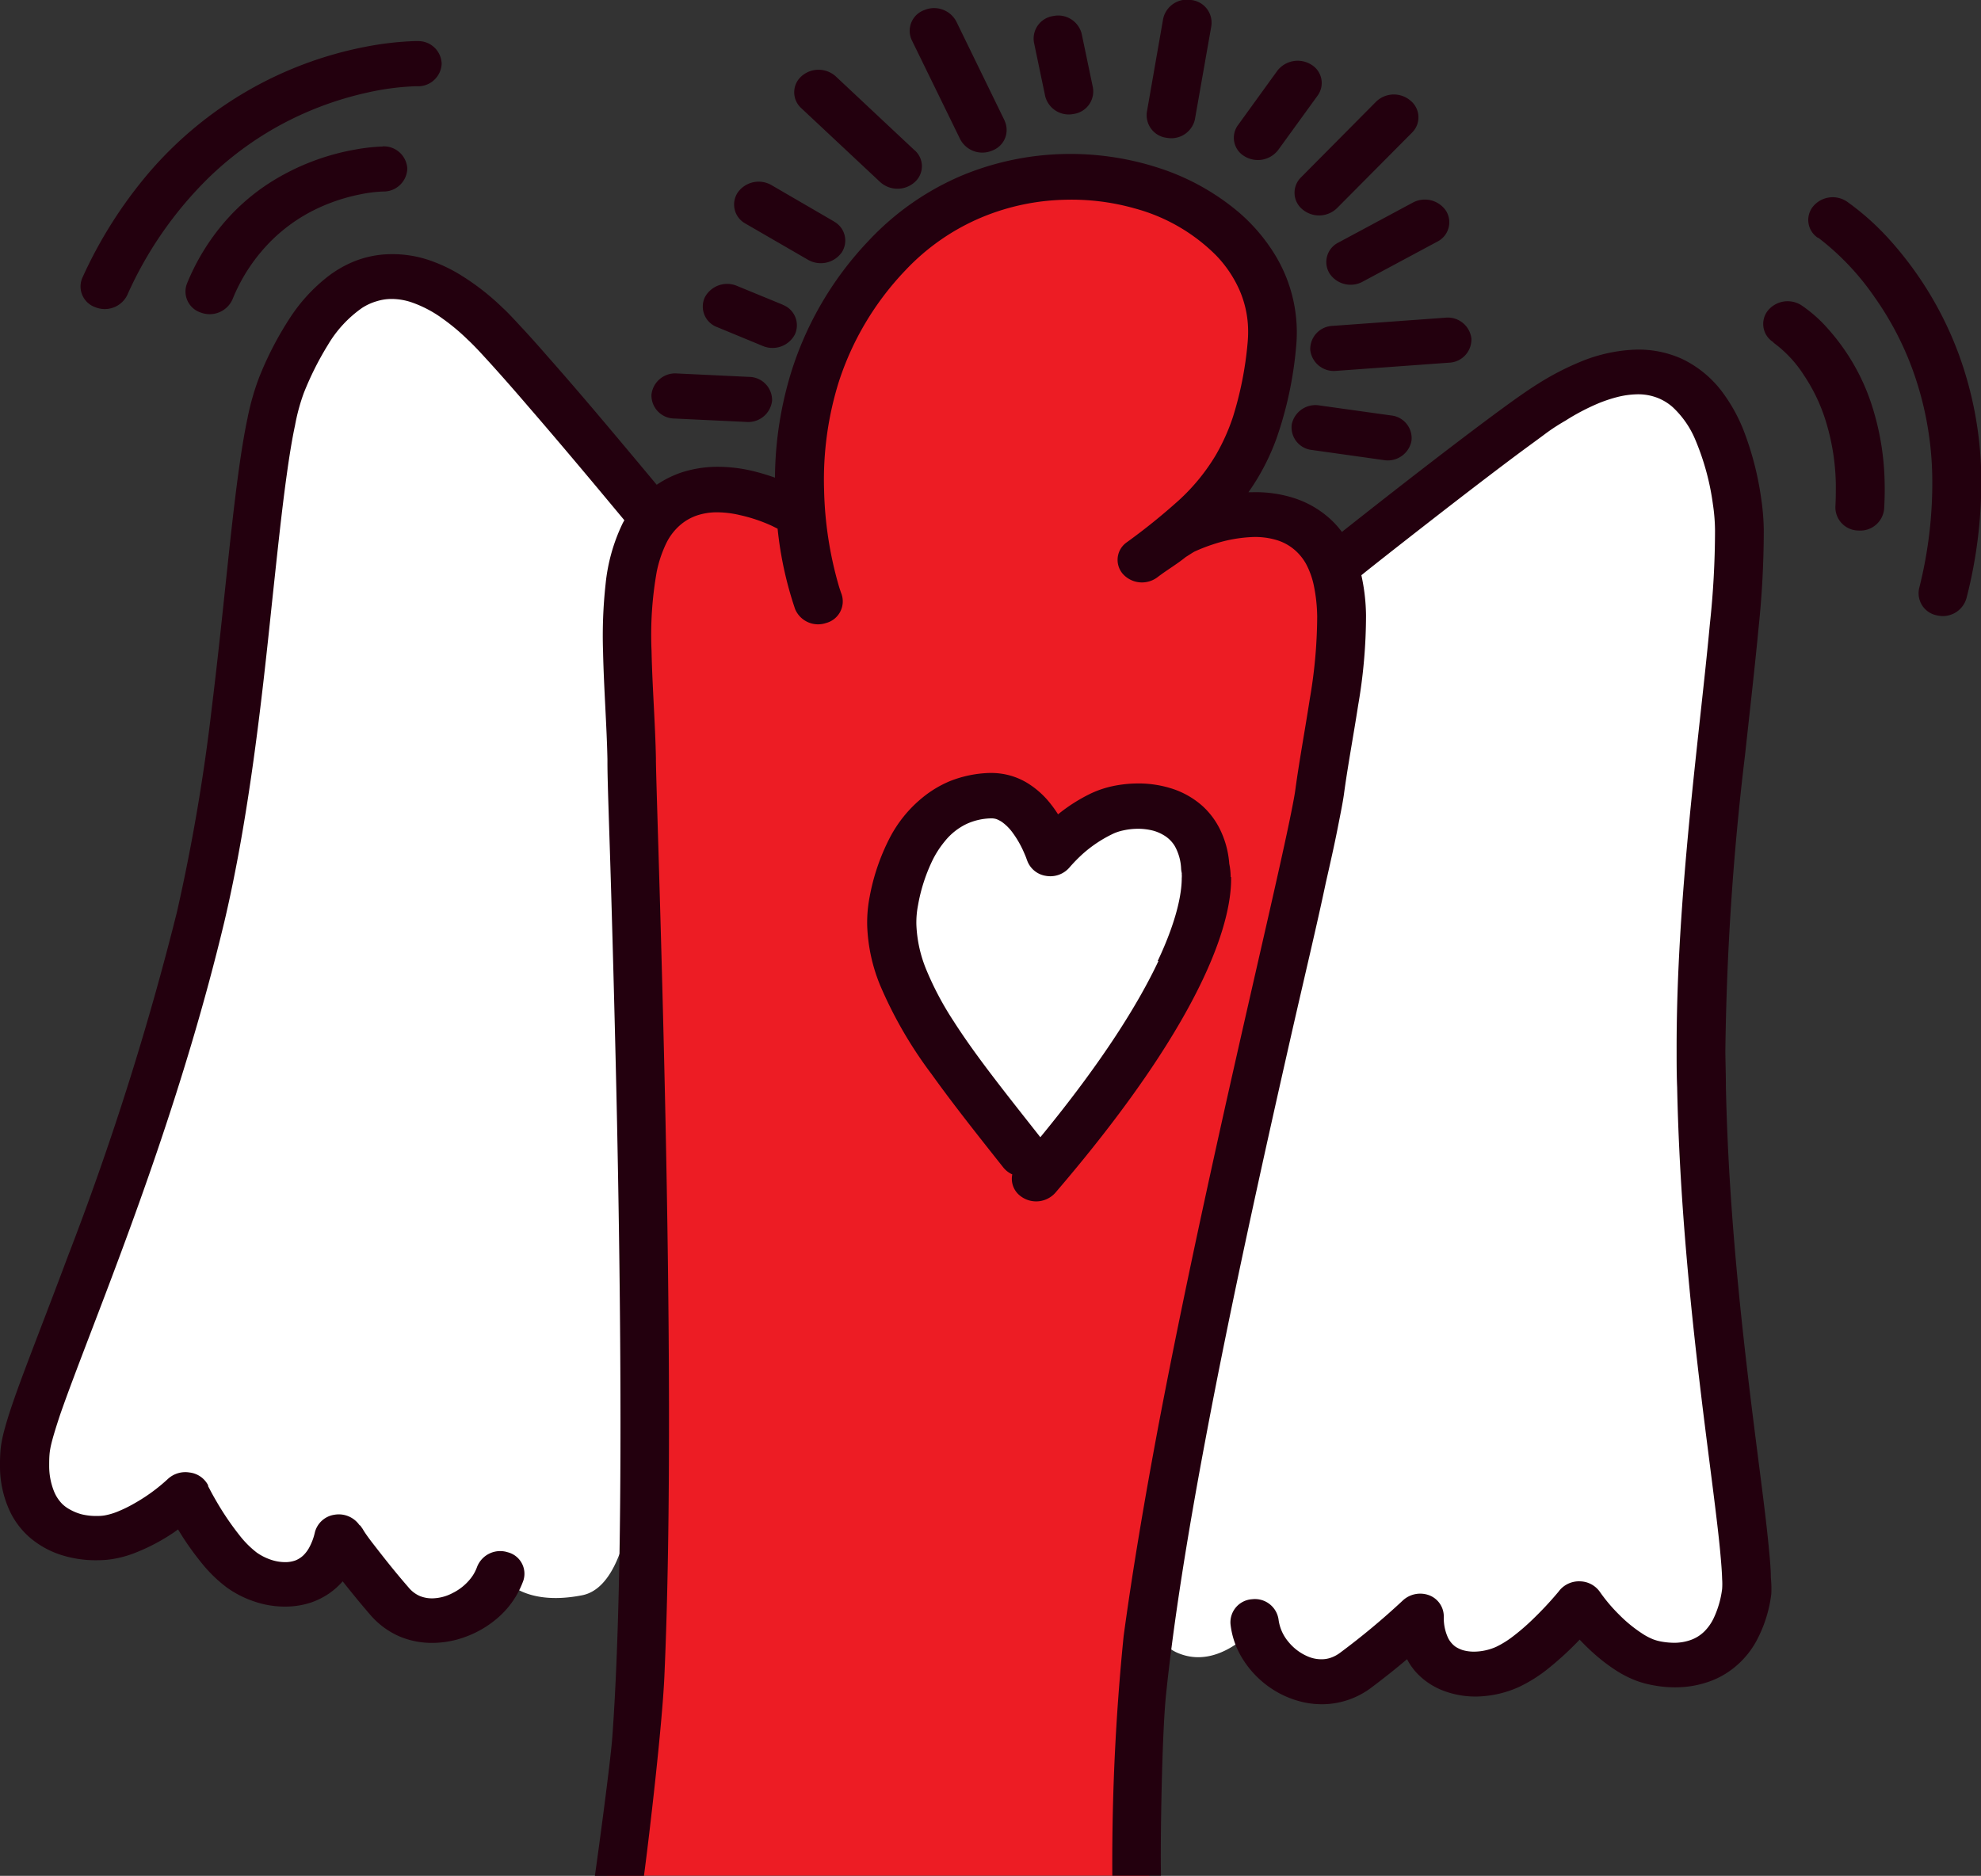
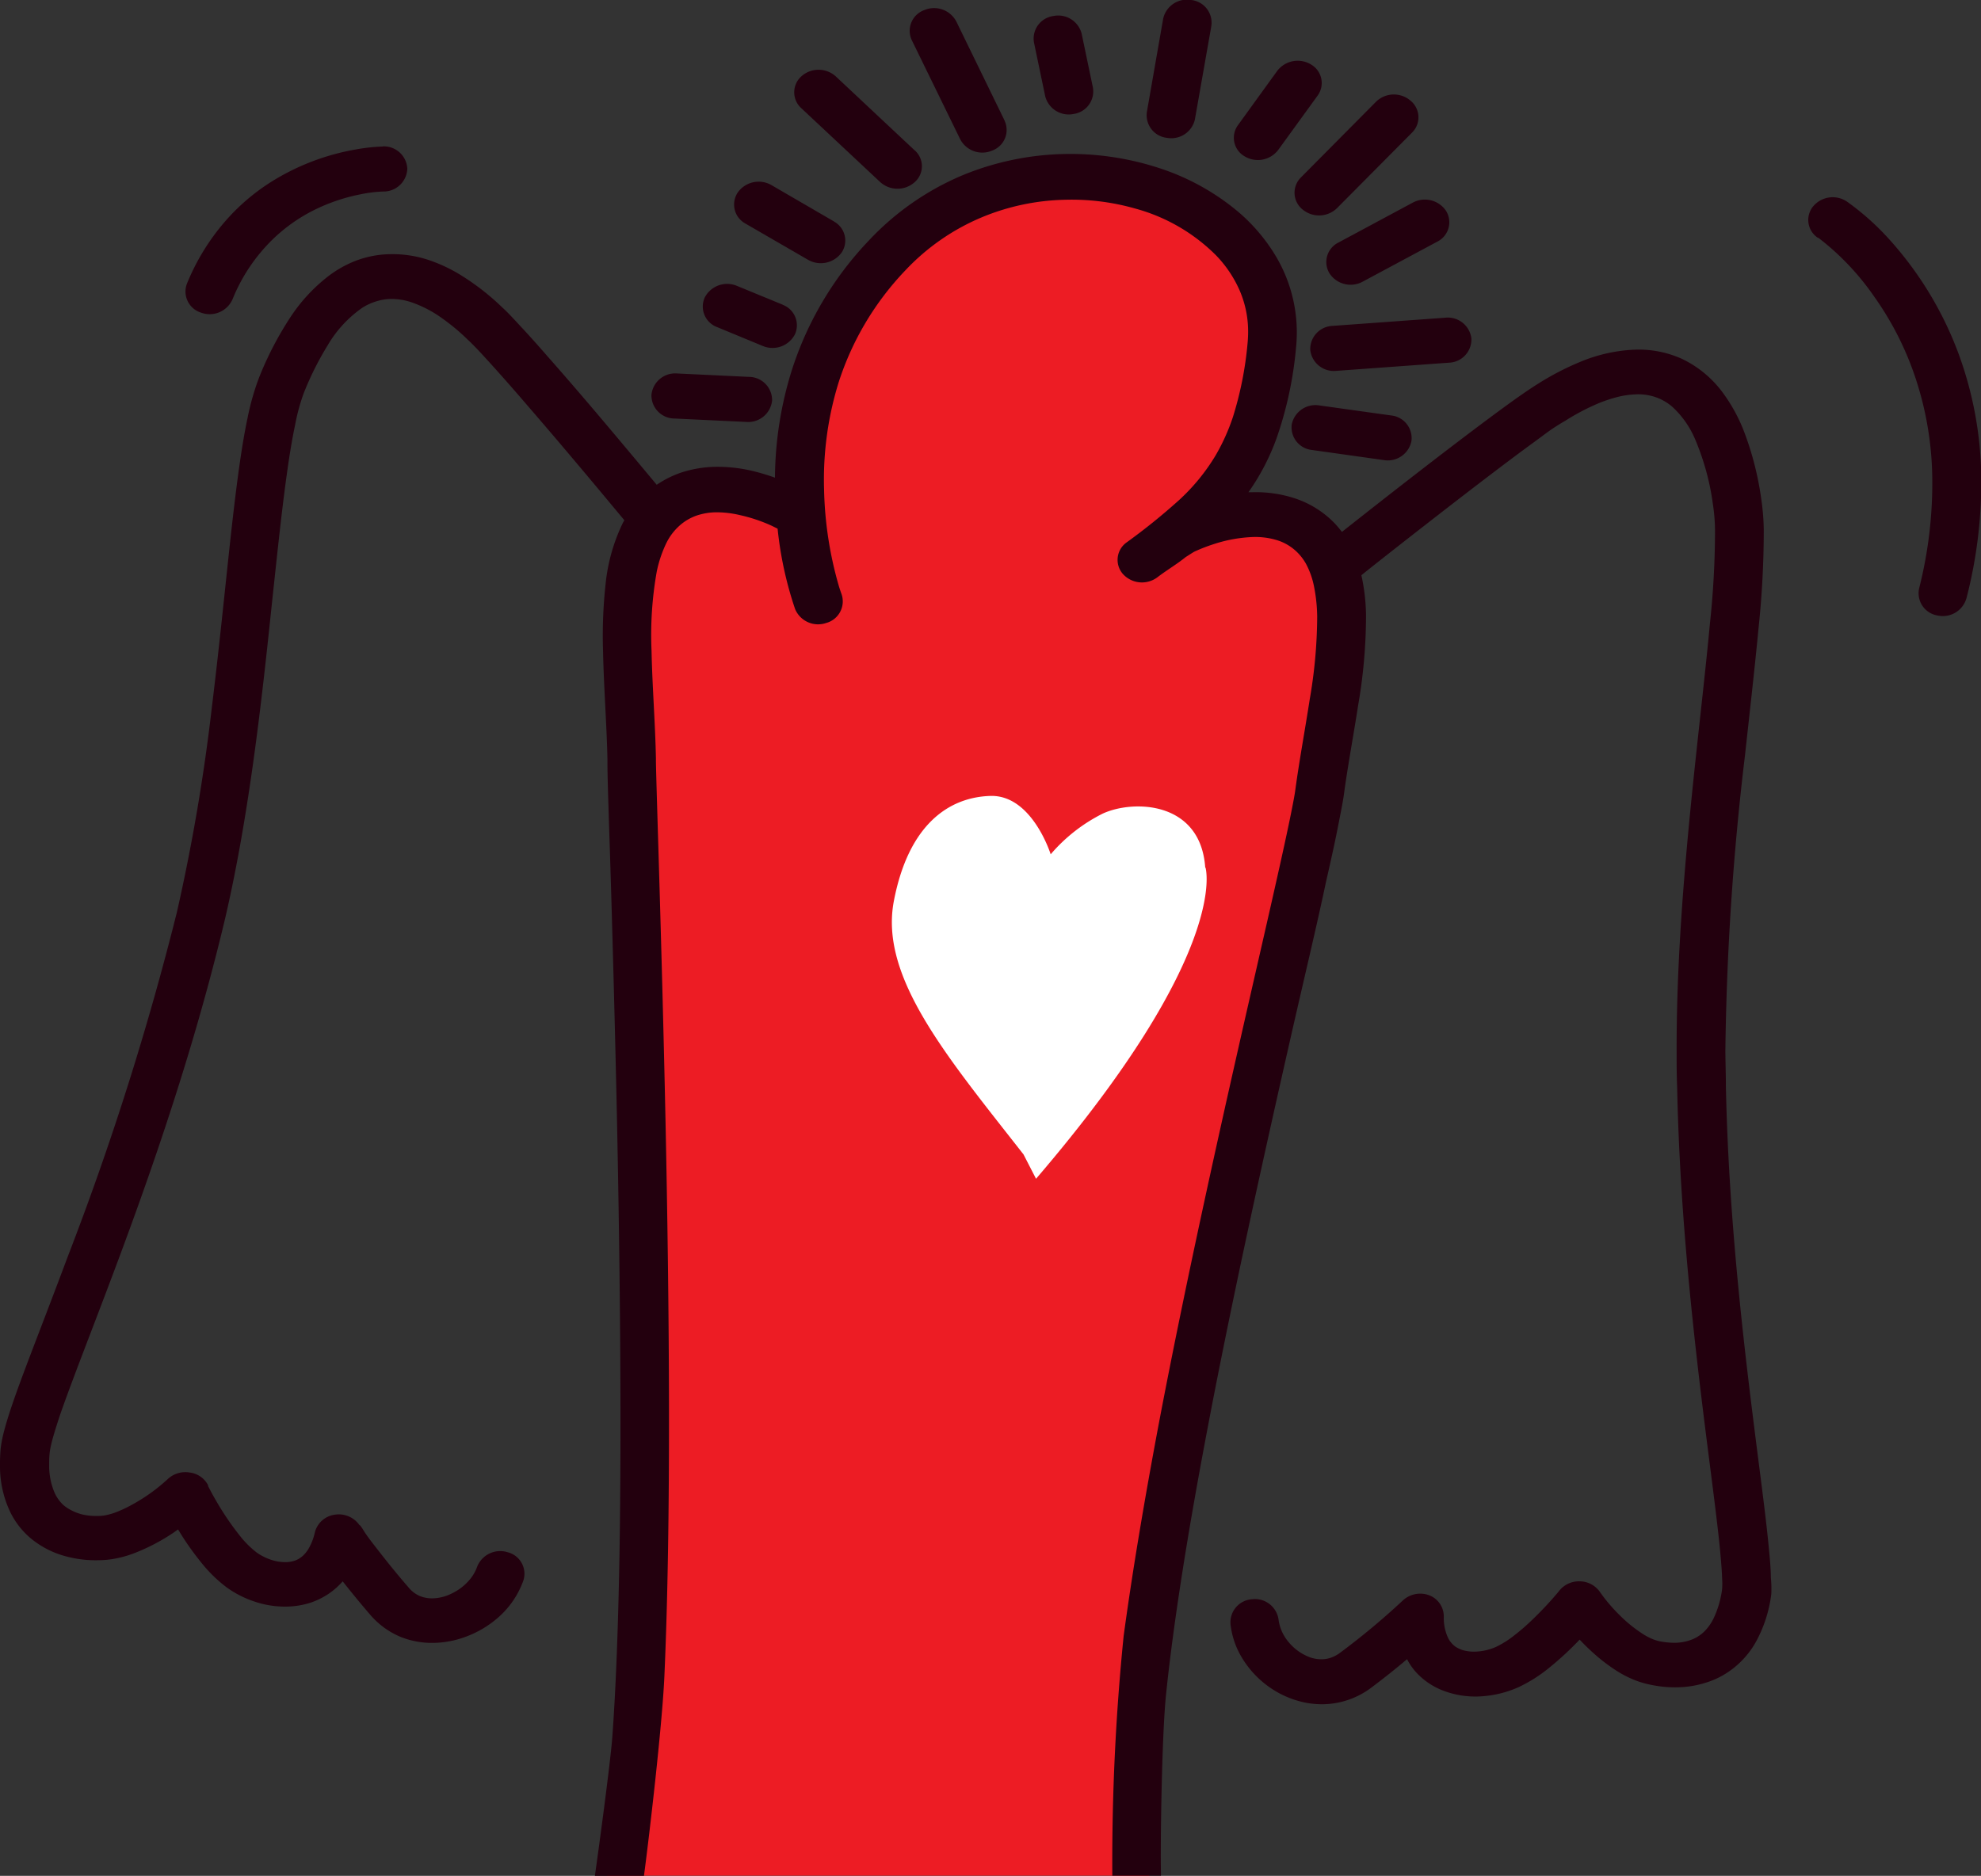
<svg xmlns="http://www.w3.org/2000/svg" viewBox="0 0 225.97 214.02">
  <rect x="0" y="0" width="225.97" height="214.02" fill="#333333" stroke="none" />
  <defs>
    <style>.cls-1{fill:#fff}.cls-2{fill:#ed1c24}.cls-3{fill:#23000e}</style>
  </defs>
  <title>da-symbol</title>
  <g id="Layer_2" data-name="Layer 2">
    <g id="Layer_1-2" data-name="Layer 1">
-       <path class="cls-1" d="M153.36 64s18-14.22 23.15-17.41 18-10.08 21.36 10.68c1.56 9.77-4 37.16-4 62.91.08 29 5.29 54.73 4.55 59.95-1.4 9.85-5.28 9.58-7.7 8.7s-8.1-3.43-10-6.18c0 0-1.89 5.24-5.69 7s-12 1.57-12-5.3c0 0-.59 2-5.32 5.62s-13.13-.26-13.67-5.24c0 0-4.45 6-9.6 3.9-4.17-1.67-2.78-7.54-2.12-11.54C139.11 136 156.92 73.66 153.36 64M72.73 160.14C70.44 61 74.46 59 74.46 59s-14.8-18-19.09-22.06S40.07 24.3 32.1 44c-3.47 8.56-3.71 37.39-9.26 60.6-7.19 30.15-19.5 55.34-20 60.94-.87 9.9 7 10.27 9.54 9.87s6.27-2.57 8.75-4.91c0 0 3.09 6.24 6.42 8.65s9.48 2.92 11.06-3.8a81.6 81.6 0 0 0 5.8 7.41c3.82 4.41 11 1.59 12.62-3.19 0 0 2.11 3.86 9.37 2.44 7.08-1.38 6.33-21.85 6.33-21.85" />
      <path class="cls-2" d="M150.89 60.47c-5.52-5.58-17.27.63-17.27.63h-.28c6-4.9 9.91-9.85 11.11-21.65 1.8-17.6-27.64-27.43-43.88-10.26a36.92 36.92 0 0 0-10 27.2h-.11s-9.46-4.79-15.67.25-4 20-3.81 30.7S75 189.61 69.26 214h61.83c-3.17-33.12 19-111.09 20.44-121.68s4.88-26.28-.64-31.87" />
      <path class="cls-3" d="M85.44 43l-8.21-.39a2.72 2.72 0 0 0-2.92 2.44 2.64 2.64 0 0 0 2.62 2.7l8.21.39a2.73 2.73 0 0 0 2.93-2.44 2.65 2.65 0 0 0-2.63-2.7M89.3 34.77l-5.23-2.15a2.88 2.88 0 0 0-3.67 1.3 2.5 2.5 0 0 0 1.4 3.4l5.2 2.15a2.88 2.88 0 0 0 3.67-1.31 2.5 2.5 0 0 0-1.4-3.39M95.14 25.27L88 21.12a2.92 2.92 0 0 0-3.83.82 2.47 2.47 0 0 0 .83 3.55l7.17 4.15a2.93 2.93 0 0 0 3.83-.82 2.47 2.47 0 0 0-.88-3.55M104.33 17.15l-9-8.44a2.93 2.93 0 0 0-3.92 0 2.44 2.44 0 0 0 0 3.64l9 8.43a2.94 2.94 0 0 0 3.93 0 2.42 2.42 0 0 0 0-3.63M114.6 13.77l-5.52-11.33a2.87 2.87 0 0 0-3.67-1.28A2.51 2.51 0 0 0 104 4.57l5.53 11.32a2.85 2.85 0 0 0 3.67 1.28 2.5 2.5 0 0 0 1.39-3.4M124.67 10l-1.29-6.17a2.76 2.76 0 0 0-3.24-2 2.6 2.6 0 0 0-2.2 3l1.29 6.17a2.77 2.77 0 0 0 3.25 2 2.6 2.6 0 0 0 2.19-3M136.31 13.57L138.17 3a2.6 2.6 0 0 0-2.3-3 2.78 2.78 0 0 0-3.19 2.14l-1.85 10.59a2.6 2.6 0 0 0 2.3 3 2.76 2.76 0 0 0 3.18-2.14M145.81 17.1l4.48-6.18a2.44 2.44 0 0 0-.74-3.56 2.93 2.93 0 0 0-3.86.73l-4.47 6.18a2.44 2.44 0 0 0 .74 3.56 2.92 2.92 0 0 0 3.85-.73M152.49 23.77l8.59-8.65a2.45 2.45 0 0 0-.19-3.64 2.91 2.91 0 0 0-3.92.12l-8.58 8.65a2.45 2.45 0 0 0 .18 3.64 2.94 2.94 0 0 0 3.92-.12M155.45 32.13l8.5-4.56a2.47 2.47 0 0 0 1-3.51 2.91 2.91 0 0 0-3.8-.94l-8.49 4.56a2.48 2.48 0 0 0-1 3.52 2.88 2.88 0 0 0 3.79.93M152.46 42.31l12.82-.93a2.65 2.65 0 0 0 2.56-2.76 2.71 2.71 0 0 0-3-2.37l-12.82.93a2.65 2.65 0 0 0-2.56 2.76 2.71 2.71 0 0 0 3 2.37M149.66 51.34l8.17 1.15a2.75 2.75 0 0 0 3.17-2.16 2.6 2.6 0 0 0-2.32-2.93l-8.16-1.14a2.76 2.76 0 0 0-3.17 2.15 2.59 2.59 0 0 0 2.32 2.93" />
      <path class="cls-3" d="M202 180c0-1-.12-2.26-.26-3.68-.24-2.51-.64-5.65-1.11-9.31-1.4-11-3.42-26.64-3.76-43.06 0-1.34-.05-2.69-.06-4a312.14 312.14 0 0 1 2.24-33.78c.57-5.23 1.13-10.12 1.54-14.46a106.53 106.53 0 0 0 .6-11.23 26.39 26.39 0 0 0-.3-3.64 34.9 34.9 0 0 0-2.04-7.84 19 19 0 0 0-2.32-4.18 12.41 12.41 0 0 0-4.66-3.87 12 12 0 0 0-5.31-1.06 18.11 18.11 0 0 0-6.41 1.44 31.45 31.45 0 0 0-4.67 2.43c-.74.46-1.62 1.06-2.64 1.78-1.79 1.28-4 2.93-6.33 4.7-5.12 3.89-10.78 8.34-13.44 10.45a11 11 0 0 0-.84-1 11.24 11.24 0 0 0-4.58-2.85 14.38 14.38 0 0 0-4.81-.68h-.43a26 26 0 0 0 3.2-6.14 42.93 42.93 0 0 0 2.23-10.39 17 17 0 0 0-2.33-10.44 20.49 20.49 0 0 0-4.24-5 26.93 26.93 0 0 0-9-5 32.62 32.62 0 0 0-10.84-1.62 32.18 32.18 0 0 0-11.74 2.47 31.25 31.25 0 0 0-10.59 7.41 38.32 38.32 0 0 0-8.75 14.7A41.78 41.78 0 0 0 88.4 54.5a23.86 23.86 0 0 0-2.57-.77 17.33 17.33 0 0 0-4.24-.47 13.41 13.41 0 0 0-3.87.65 11.71 11.71 0 0 0-2.81 1.4c-1.49-1.79-3.75-4.5-6.2-7.4-2.12-2.51-4.39-5.15-6.4-7.42-1-1.15-1.94-2.2-2.78-3.1s-1.53-1.67-2.17-2.25a27.88 27.88 0 0 0-5.06-3.91 17.64 17.64 0 0 0-3.57-1.62 13.05 13.05 0 0 0-4.25-.61 11.48 11.48 0 0 0-4.22.88 12.78 12.78 0 0 0-3 1.78 19.33 19.33 0 0 0-4.12 4.51 38.1 38.1 0 0 0-3.6 6.94 28.78 28.78 0 0 0-1.29 4.52c-.64 3-1.15 6.79-1.65 11.07-.74 6.42-1.45 14-2.42 21.88a219.21 219.21 0 0 1-4 23.49 334.35 334.35 0 0 1-12.47 39.35c-2 5.36-3.82 10-5.17 13.63-.68 1.83-1.24 3.42-1.66 4.78-.21.68-.38 1.29-.52 1.87a12.6 12.6 0 0 0-.29 1.62 20.36 20.36 0 0 0-.07 2 12.1 12.1 0 0 0 1.23 5.32 9.24 9.24 0 0 0 2.18 2.79 10.4 10.4 0 0 0 4.12 2.14 13 13 0 0 0 3.73.44 10.26 10.26 0 0 0 1.57-.13 12.47 12.47 0 0 0 2.73-.77 22.56 22.56 0 0 0 4-2.09c.26-.16.5-.35.75-.52l.42.68a33 33 0 0 0 2.23 3.1 16 16 0 0 0 2.91 2.84 11.62 11.62 0 0 0 3.14 1.6 10.77 10.77 0 0 0 3.71.58 9.32 9.32 0 0 0 2.78-.47 8.76 8.76 0 0 0 2-1 8.46 8.46 0 0 0 1.59-1.41c.87 1.1 1.93 2.41 3.19 3.87a9.25 9.25 0 0 0 3.35 2.44 9.52 9.52 0 0 0 3.87.71 10.88 10.88 0 0 0 3.32-.59 11.77 11.77 0 0 0 4.18-2.46 10.14 10.14 0 0 0 2.7-4.06 2.53 2.53 0 0 0-1.79-3.23 2.83 2.83 0 0 0-3.49 1.67 4.65 4.65 0 0 1-.78 1.38 6 6 0 0 1-2 1.6 5.16 5.16 0 0 1-2.28.61 3.68 3.68 0 0 1-1.46-.26 3.46 3.46 0 0 1-1.31-1c-1.87-2.15-3.28-4-4.22-5.21-.47-.62-.82-1.12-1-1.45-.12-.16-.2-.29-.26-.37L41 174a2.88 2.88 0 0 0-2.84-1.18 2.71 2.71 0 0 0-2.24 2 6.61 6.61 0 0 1-.69 1.82 3.86 3.86 0 0 1-.6.79 2.85 2.85 0 0 1-.92.6 3.38 3.38 0 0 1-1.11.2 5.13 5.13 0 0 1-1.71-.28 6.32 6.32 0 0 1-1.6-.81 11 11 0 0 1-1.92-1.91 32.24 32.24 0 0 1-2.63-3.85c-.34-.58-.61-1.07-.79-1.42-.09-.18-.17-.31-.21-.4v-.1a2.74 2.74 0 0 0-2.13-1.46 2.93 2.93 0 0 0-2.45.73 20.18 20.18 0 0 1-3.82 2.79 15.61 15.61 0 0 1-1.94.95 7.49 7.49 0 0 1-1.47.43 4.46 4.46 0 0 1-.76.06 7 7 0 0 1-1.82-.18 5.65 5.65 0 0 1-1.35-.54 4 4 0 0 1-.86-.61 4.36 4.36 0 0 1-1-1.53 7.78 7.78 0 0 1-.53-2.86c0-.46 0-1 .06-1.52a8.46 8.46 0 0 1 .17-.93c.19-.8.54-1.94 1-3.33.84-2.43 2.06-5.62 3.51-9.42 4.36-11.4 10.77-28.18 15.25-46.91C28.38 93.31 29.83 80.22 31 69c.6-5.59 1.13-10.71 1.72-14.91.29-2.1.6-4 .93-5.54a22.63 22.63 0 0 1 1-3.7 34.88 34.88 0 0 1 2.75-5.49 13.56 13.56 0 0 1 3.92-4.24 6.35 6.35 0 0 1 1.68-.76 5.7 5.7 0 0 1 1.56-.25 7.17 7.17 0 0 1 2.32.36 13.46 13.46 0 0 1 3.56 1.85 23.74 23.74 0 0 1 2.9 2.42c.47.43 1.15 1.13 1.94 2 1.39 1.51 3.16 3.51 5 5.66 2.79 3.22 5.77 6.76 8.06 9.5l2.8 3.36.08.1c-.07.13-.15.25-.21.38a20.67 20.67 0 0 0-1.93 6.89 54.34 54.34 0 0 0-.29 7.72c.09 4.16.42 8.42.5 12.27V87c0 2.23.21 7.47.42 14.64s.46 16.27.67 26.17c.33 16.09.54 34.3.28 49.77-.14 7.74-.39 14.8-.81 20.54-.2 2.87-1.69 13.83-2 15.94h5.6c.6-4.51 2.07-17.07 2.33-22.72.8-17.67.57-42.48.13-63.64-.21-9.92-.46-19-.67-26.21s-.38-12.44-.42-14.6v-.39c-.08-4-.42-8.3-.5-12.26a41.28 41.28 0 0 1 .59-9A13.83 13.83 0 0 1 76 61.98a6.51 6.51 0 0 1 1.63-2.11 5.78 5.78 0 0 1 1.9-1.07 7.23 7.23 0 0 1 2.11-.35 11.48 11.48 0 0 1 2.76.32A18.16 18.16 0 0 1 88.06 60l.64.32a41.69 41.69 0 0 0 2 9.18 2.84 2.84 0 0 0 3.53 1.58A2.55 2.55 0 0 0 96 67.8s-.12-.31-.3-.89a42.59 42.59 0 0 1-1.7-11.1 37.41 37.41 0 0 1 1.67-12.21 33.21 33.21 0 0 1 7.61-12.76 25.43 25.43 0 0 1 8.72-6.05 26.1 26.1 0 0 1 9.57-2 26.43 26.43 0 0 1 7.91 1 20.69 20.69 0 0 1 9.24 5.35 13.64 13.64 0 0 1 2.65 3.92 11.77 11.77 0 0 1 1 4.55 13.3 13.3 0 0 1-.06 1.54 39.91 39.91 0 0 1-1.66 8.39 23.15 23.15 0 0 1-2 4.44 22.88 22.88 0 0 1-4.18 5.1 70.92 70.92 0 0 1-5.95 4.8 2.44 2.44 0 0 0-.43 3.61 2.93 2.93 0 0 0 3.91.39c1.21-.92 2.14-1.43 3.26-2.33.25-.15.77-.5 1-.62a19.58 19.58 0 0 1 2.13-.83 16.3 16.3 0 0 1 4.53-.83 8.5 8.5 0 0 1 2.81.38 5.64 5.64 0 0 1 2.34 1.46 5.86 5.86 0 0 1 .91 1.23 9.27 9.27 0 0 1 .91 2.58 18.52 18.52 0 0 1 .36 3.43 56.21 56.21 0 0 1-.85 9.43c-.52 3.39-1.18 6.92-1.64 10.31-.07.53-.23 1.39-.45 2.49-.82 4.12-2.55 11.63-4.67 20.92-3.18 13.95-7.24 32-10.47 49-1.6 8.51-3 16.78-4 24.18a257.09 257.09 0 0 0-1.29 27.32h5.55v-.14c-.08-3.35.09-15.79.58-20.54.86-8.33 2.48-18.37 4.45-28.85 2.95-15.74 6.68-32.48 9.77-46.12 1.55-6.82 3-12.86 4-17.62.54-2.37 1-4.43 1.33-6.11s.6-3 .73-3.92c.43-3.22 1.09-6.73 1.63-10.22a60.26 60.26 0 0 0 .9-10.26 22.26 22.26 0 0 0-.53-4.59c1-.82 5.69-4.51 10.68-8.37 2.5-1.93 5.08-3.9 7.32-5.57 1.12-.83 2.16-1.58 3-2.21s1.71-1.16 2.27-1.48a25.3 25.3 0 0 1 3.81-2 16.48 16.48 0 0 1 2.19-.72 10.08 10.08 0 0 1 2.1-.29 6.09 6.09 0 0 1 2.43.41 5.78 5.78 0 0 1 1.71 1.05 10.72 10.72 0 0 1 2.59 3.74 28.69 28.69 0 0 1 2 7.35 21 21 0 0 1 .24 3 100.33 100.33 0 0 1-.59 10.68c-.59 6.4-1.55 14.17-2.35 22.53s-1.46 17.33-1.44 26.17c0 1.38 0 2.75.06 4.12.26 12.76 1.52 25 2.72 35 .6 5 1.19 9.39 1.63 13 .22 1.8.41 3.41.54 4.78s.22 2.49.24 3.32a7.89 7.89 0 0 1 0 1.16 11 11 0 0 1-1 3.4 5.49 5.49 0 0 1-1 1.41 4.25 4.25 0 0 1-1.58 1 5.61 5.61 0 0 1-1.79.32 8.38 8.38 0 0 1-1.46-.12 5.29 5.29 0 0 1-1-.26 6.88 6.88 0 0 1-1.34-.71 15.76 15.76 0 0 1-2.55-2.09 18.75 18.75 0 0 1-2.24-2.65 2.84 2.84 0 0 0-2.23-1.18 2.89 2.89 0 0 0-2.33 1l-.19.24a39.82 39.82 0 0 1-2.93 3.13 24.65 24.65 0 0 1-2.15 1.86 10.89 10.89 0 0 1-2 1.25 6.37 6.37 0 0 1-2.39.54 4.67 4.67 0 0 1-1.4-.17 3.68 3.68 0 0 1-.8-.37 2.71 2.71 0 0 1-.89-1.05 5.35 5.35 0 0 1-.48-2.3v-.17A2.58 2.58 0 0 0 163 182a2.92 2.92 0 0 0-3 .62 82.51 82.51 0 0 1-7.1 5.92 3.89 3.89 0 0 1-1.08.59 3.16 3.16 0 0 1-1 .18 3.86 3.86 0 0 1-1.59-.3 5.75 5.75 0 0 1-2.28-1.71 4.93 4.93 0 0 1-1.11-2.54 2.72 2.72 0 0 0-3-2.3 2.64 2.64 0 0 0-2.48 2.82 9.35 9.35 0 0 0 1.14 3.57 11.12 11.12 0 0 0 3.84 4 10.85 10.85 0 0 0 2.64 1.18 9.82 9.82 0 0 0 3 .41 9.38 9.38 0 0 0 5.52-1.95c1.58-1.19 2.91-2.26 4-3.19a7.12 7.12 0 0 0 1.11 1.58 8.15 8.15 0 0 0 3.29 2.11 10.26 10.26 0 0 0 3.64.57 12.27 12.27 0 0 0 4.71-1.08 16.81 16.81 0 0 0 3.49-2.22 36.59 36.59 0 0 0 3.45-3.19c.54.58 1.12 1.14 1.71 1.66a20 20 0 0 0 2.31 1.77 12.3 12.3 0 0 0 2.5 1.28 11.53 11.53 0 0 0 2 .52 13.18 13.18 0 0 0 2.62.21 11.36 11.36 0 0 0 3.29-.54 9.49 9.49 0 0 0 2.55-1.23 10.07 10.07 0 0 0 3.16-3.48 15.19 15.19 0 0 0 1.72-5.4A13.16 13.16 0 0 0 202 180M43.61 16.72h-.07a21.39 21.39 0 0 0-3 .34 26.81 26.81 0 0 0-9.67 3.73 23.73 23.73 0 0 0-5.27 4.56 25.46 25.46 0 0 0-4.27 7 2.52 2.52 0 0 0 1.6 3.32 2.85 2.85 0 0 0 3.58-1.49 20 20 0 0 1 4.73-7 19 19 0 0 1 4.17-3 21 21 0 0 1 5.66-2 15.57 15.57 0 0 1 2.63-.33v-1.19 1.19-1.19 1.19a2.7 2.7 0 0 0 2.76-2.6 2.68 2.68 0 0 0-2.79-2.55" />
-       <path class="cls-3" d="M47.66 4.69h-.38a35.36 35.36 0 0 0-5.6.65 43.4 43.4 0 0 0-24.75 14.43A50.78 50.78 0 0 0 9.4 31.68a2.5 2.5 0 0 0 1.47 3.37 2.86 2.86 0 0 0 3.64-1.37 43.55 43.55 0 0 1 9.27-13.38 37.54 37.54 0 0 1 7.73-5.78 38 38 0 0 1 10.36-3.95 29.55 29.55 0 0 1 5.52-.73h.17V8.15v1.69-1.69 1.69a2.69 2.69 0 0 0 2.82-2.54 2.66 2.66 0 0 0-2.72-2.61M202.33 39.09l.73-1-.75 1 .73-1-.75 1a13.78 13.78 0 0 1 3.48 3.72 19.92 19.92 0 0 1 2.42 5 25.69 25.69 0 0 1 1.22 7.49c0 .82 0 1.66-.05 2.55a2.65 2.65 0 0 0 2.64 2.68 2.73 2.73 0 0 0 2.92-2.45c.06-1 .08-2 .06-2.92a30.44 30.44 0 0 0-1.54-9.16 24.21 24.21 0 0 0-4.85-8.4 15.77 15.77 0 0 0-3.12-2.78 2.91 2.91 0 0 0-3.86.68 2.45 2.45 0 0 0 .72 3.57" />
      <path class="cls-3" d="M207.39 27.11l.72-.9-.72.9.72-.9-.72.9a29.62 29.62 0 0 1 6.41 6.75 35.17 35.17 0 0 1 4.43 8.49 37.53 37.53 0 0 1 2.18 12.08 48.86 48.86 0 0 1-1.5 12.71 2.57 2.57 0 0 0 2.09 3.08 2.8 2.8 0 0 0 3.32-2 53 53 0 0 0 1.68-13.9 42.22 42.22 0 0 0-2.53-13.8 40.39 40.39 0 0 0-7.89-13.13 29.86 29.86 0 0 0-4.9-4.39 2.91 2.91 0 0 0-3.87.56 2.44 2.44 0 0 0 .58 3.59" />
      <path class="cls-1" d="M137.48 99c-.52-7.63-8.23-7.78-11.7-6.17a18.94 18.94 0 0 0-5.93 4.64s-2.12-6.81-6.89-6.66-9.34 3.31-11 12 6.09 17.77 14.79 28.9l1.43 2.78c22.29-26 19.33-35.51 19.33-35.51" />
-       <path class="cls-1" d="M134.8 99.74a.49.49 0 0 0 0-.14 3.5 3.5 0 0 1-.07-.45 5.79 5.79 0 0 0-.73-2.63 3.67 3.67 0 0 0-1.31-1.29 5.11 5.11 0 0 0-1.17-.47 7.39 7.39 0 0 0-3.34 0 5.37 5.37 0 0 0-1.15.37 14.71 14.71 0 0 0-3.47 2.37 18.17 18.17 0 0 0-1.5 1.5 2.91 2.91 0 0 1-2.72 1 2.7 2.7 0 0 1-2.16-1.8 2.32 2.32 0 0 1-.08-.22c-.07-.19-.18-.47-.34-.81a11 11 0 0 0-1.32-2.23 5.38 5.38 0 0 0-1.15-1.11 3.59 3.59 0 0 0-.58-.3 1.66 1.66 0 0 0-.63-.09 7 7 0 0 0-2.78.63 7.2 7.2 0 0 0-2.51 1.94 11.33 11.33 0 0 0-1.53 2.39 19.5 19.5 0 0 0-1.56 4.93 10.3 10.3 0 0 0-.19 2.22 14.94 14.94 0 0 0 1.15 5.19 35.4 35.4 0 0 0 3.11 5.85c2.56 4 6.09 8.4 9.88 13.22 7.18-8.74 11.23-15.34 13.47-20.1 2.51-5.32 2.77-8.31 2.74-9.46a2.22 2.22 0 0 0 0-.44" />
-       <path class="cls-3" d="M140.38 100.06a7.47 7.47 0 0 0-.16-1.51 10.63 10.63 0 0 0-1.14-4.09 8.9 8.9 0 0 0-1.87-2.46 9.69 9.69 0 0 0-3.74-2.09 12.57 12.57 0 0 0-3.92-.52 14.14 14.14 0 0 0-2.66.31 11.57 11.57 0 0 0-2.35.78 19.16 19.16 0 0 0-3.85 2.43 13.09 13.09 0 0 0-.82-1.16 10.1 10.1 0 0 0-2.69-2.42 7.87 7.87 0 0 0-1.93-.84 8.05 8.05 0 0 0-2.28-.3h-.1a13.26 13.26 0 0 0-4.51.93 12.57 12.57 0 0 0-3.13 1.88 14.58 14.58 0 0 0-3.74 4.6 24.22 24.22 0 0 0-2.3 6.77 15.42 15.42 0 0 0-.27 3.24 19.65 19.65 0 0 0 1.49 6.84 48.33 48.33 0 0 0 5.86 10.11c2.45 3.42 5.29 7 8.2 10.67a2.76 2.76 0 0 0 1 .76 2.46 2.46 0 0 0 1 2.52 2.93 2.93 0 0 0 3.9-.41c9.08-10.59 14.1-18.56 16.86-24.41s3.24-9.57 3.2-11.62m-8.29 9.58c-2.24 4.76-6.29 11.36-13.47 20.1-3.79-4.82-7.32-9.21-9.88-13.22a35.4 35.4 0 0 1-3.11-5.85 14.94 14.94 0 0 1-1.15-5.19 10.3 10.3 0 0 1 .19-2.22 19.5 19.5 0 0 1 1.56-4.93 11 11 0 0 1 1.48-2.34 7.11 7.11 0 0 1 2.51-2 7 7 0 0 1 2.78-.63 1.89 1.89 0 0 1 .63.09 3.59 3.59 0 0 1 .58.3 5.38 5.38 0 0 1 1.15 1.11 11.5 11.5 0 0 1 1.32 2.23c.15.34.27.62.34.81a2.32 2.32 0 0 0 .08.22 2.7 2.7 0 0 0 2.16 1.8 2.88 2.88 0 0 0 2.72-1 18.17 18.17 0 0 1 1.48-1.51 14.71 14.71 0 0 1 3.49-2.31 5.37 5.37 0 0 1 1.15-.37 7.69 7.69 0 0 1 1.49-.18 7 7 0 0 1 1.85.2 4.71 4.71 0 0 1 1.17.48 3.63 3.63 0 0 1 1.34 1.28 5.79 5.79 0 0 1 .73 2.63 3.5 3.5 0 0 0 .07.45.49.49 0 0 1 0 .14 2.29 2.29 0 0 1 0 .44c0 1.15-.23 4.14-2.74 9.46" />
    </g>
  </g>
</svg>